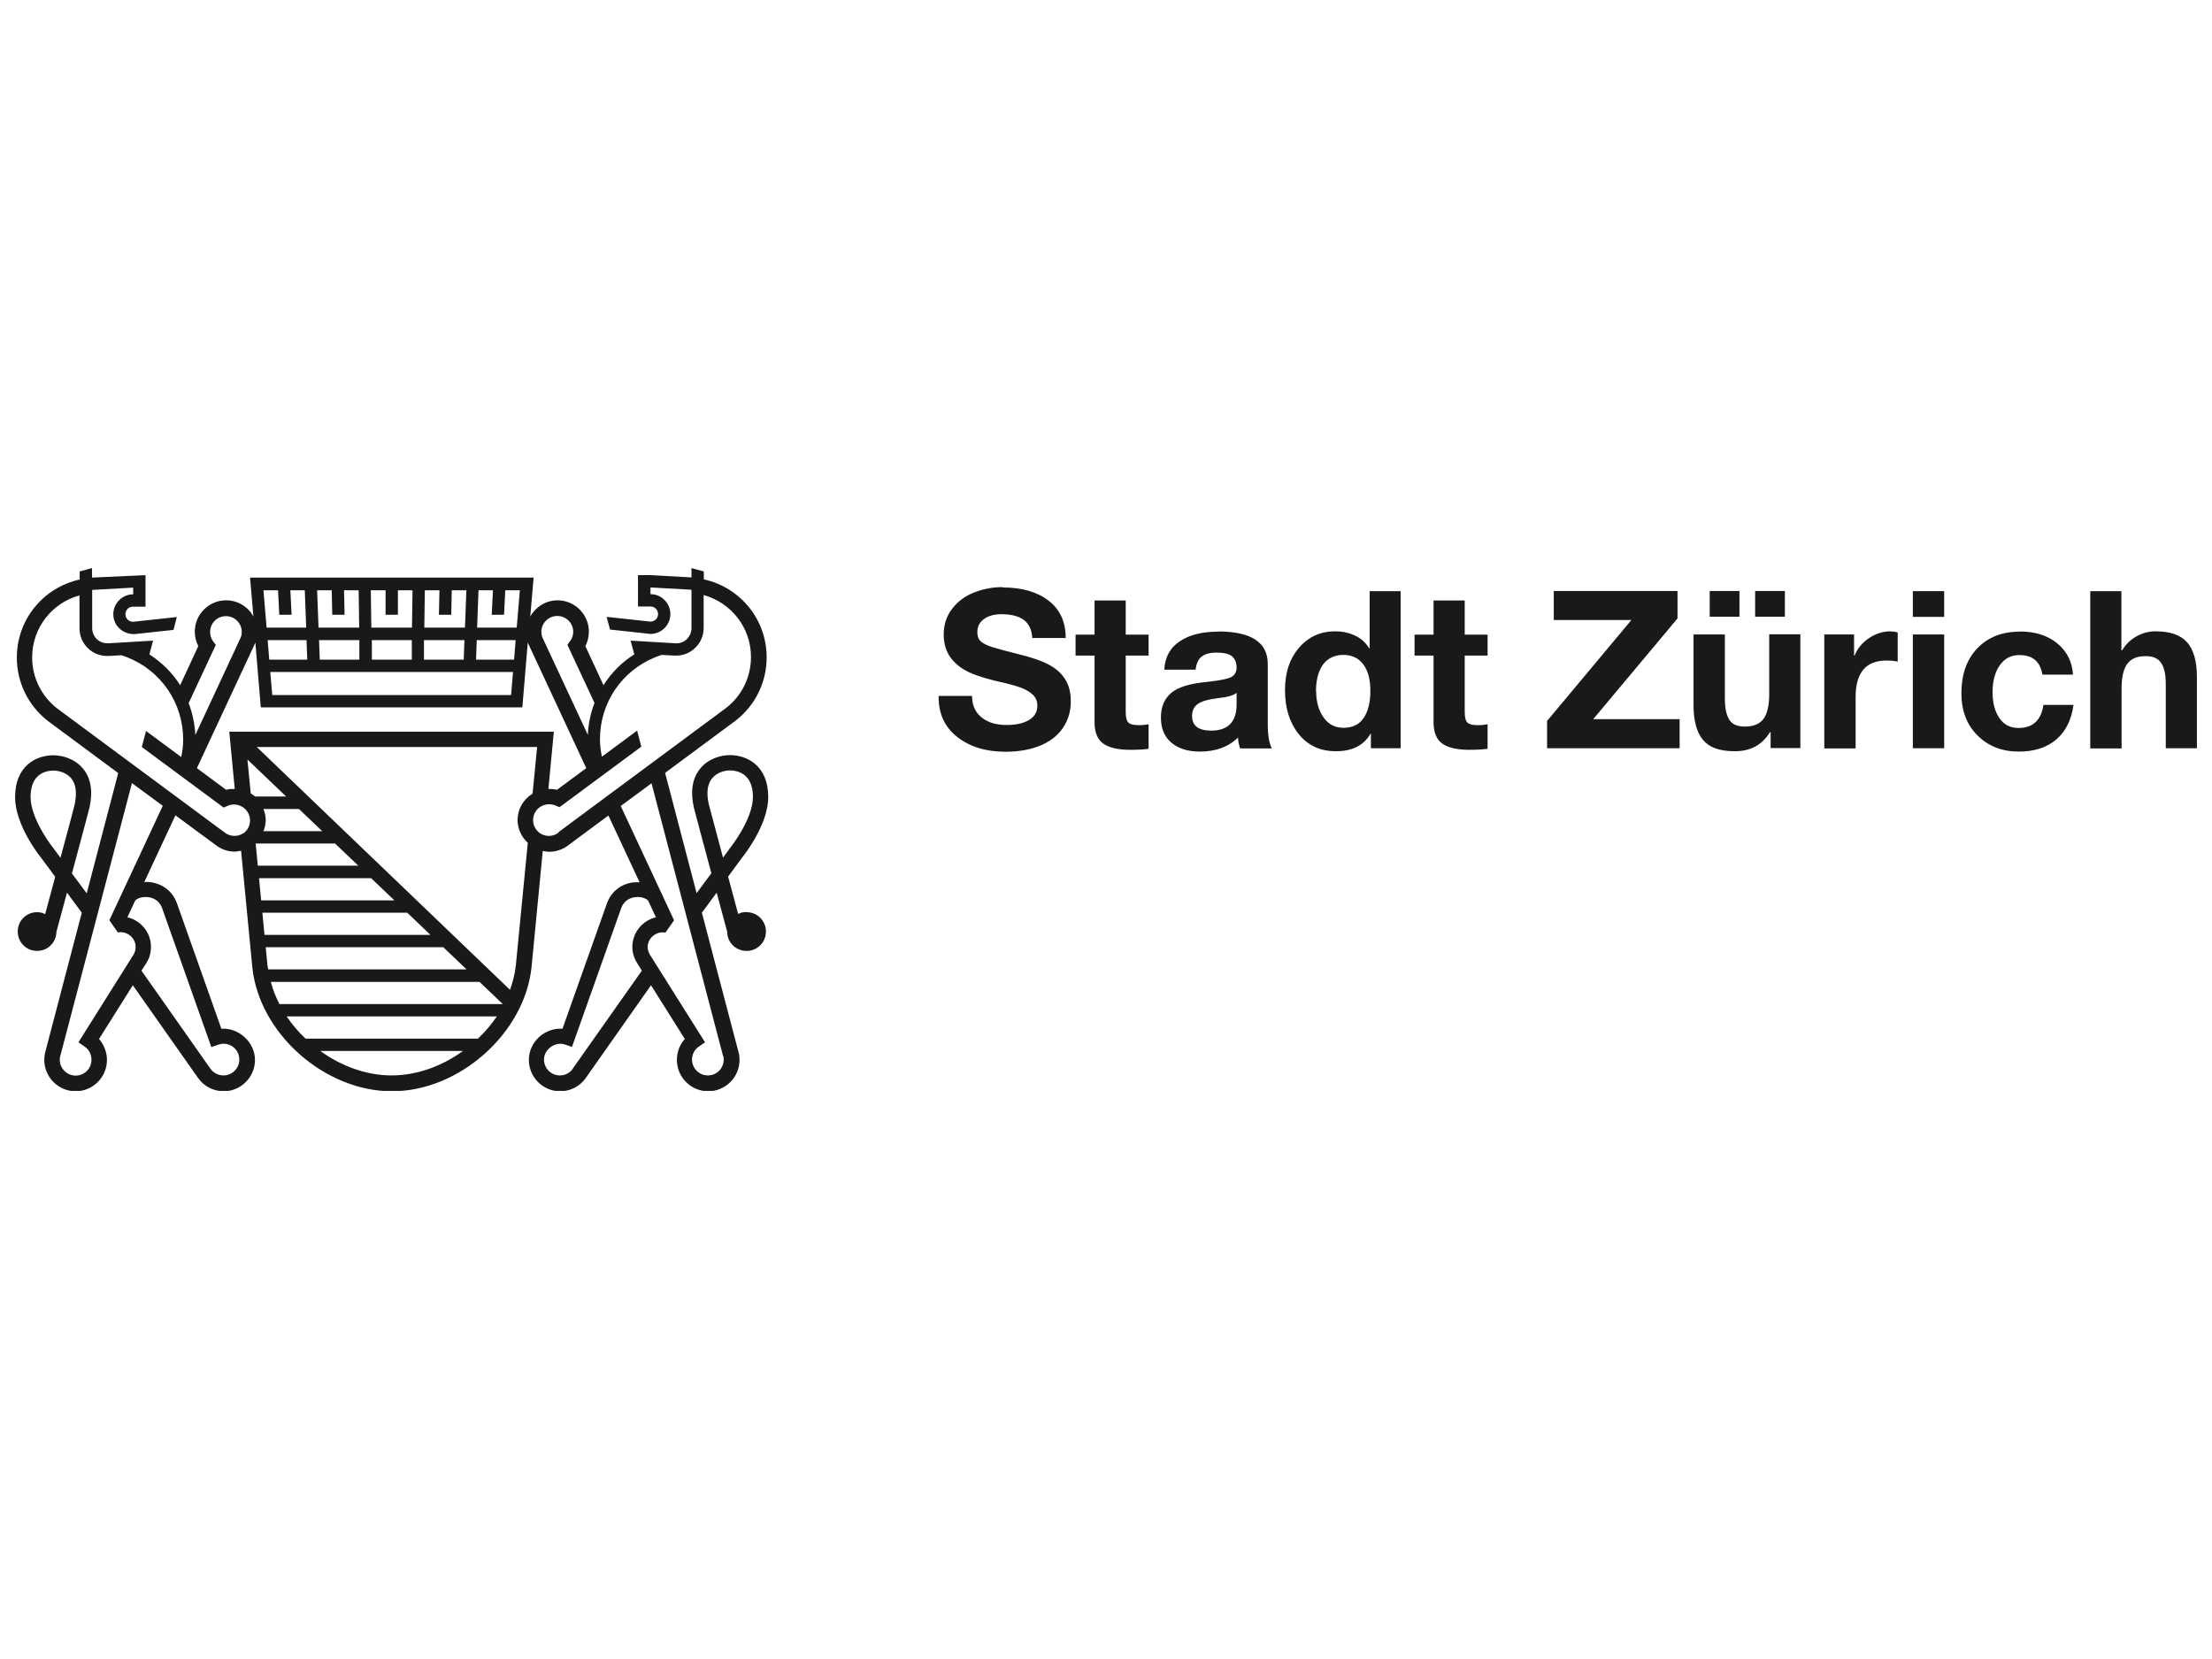
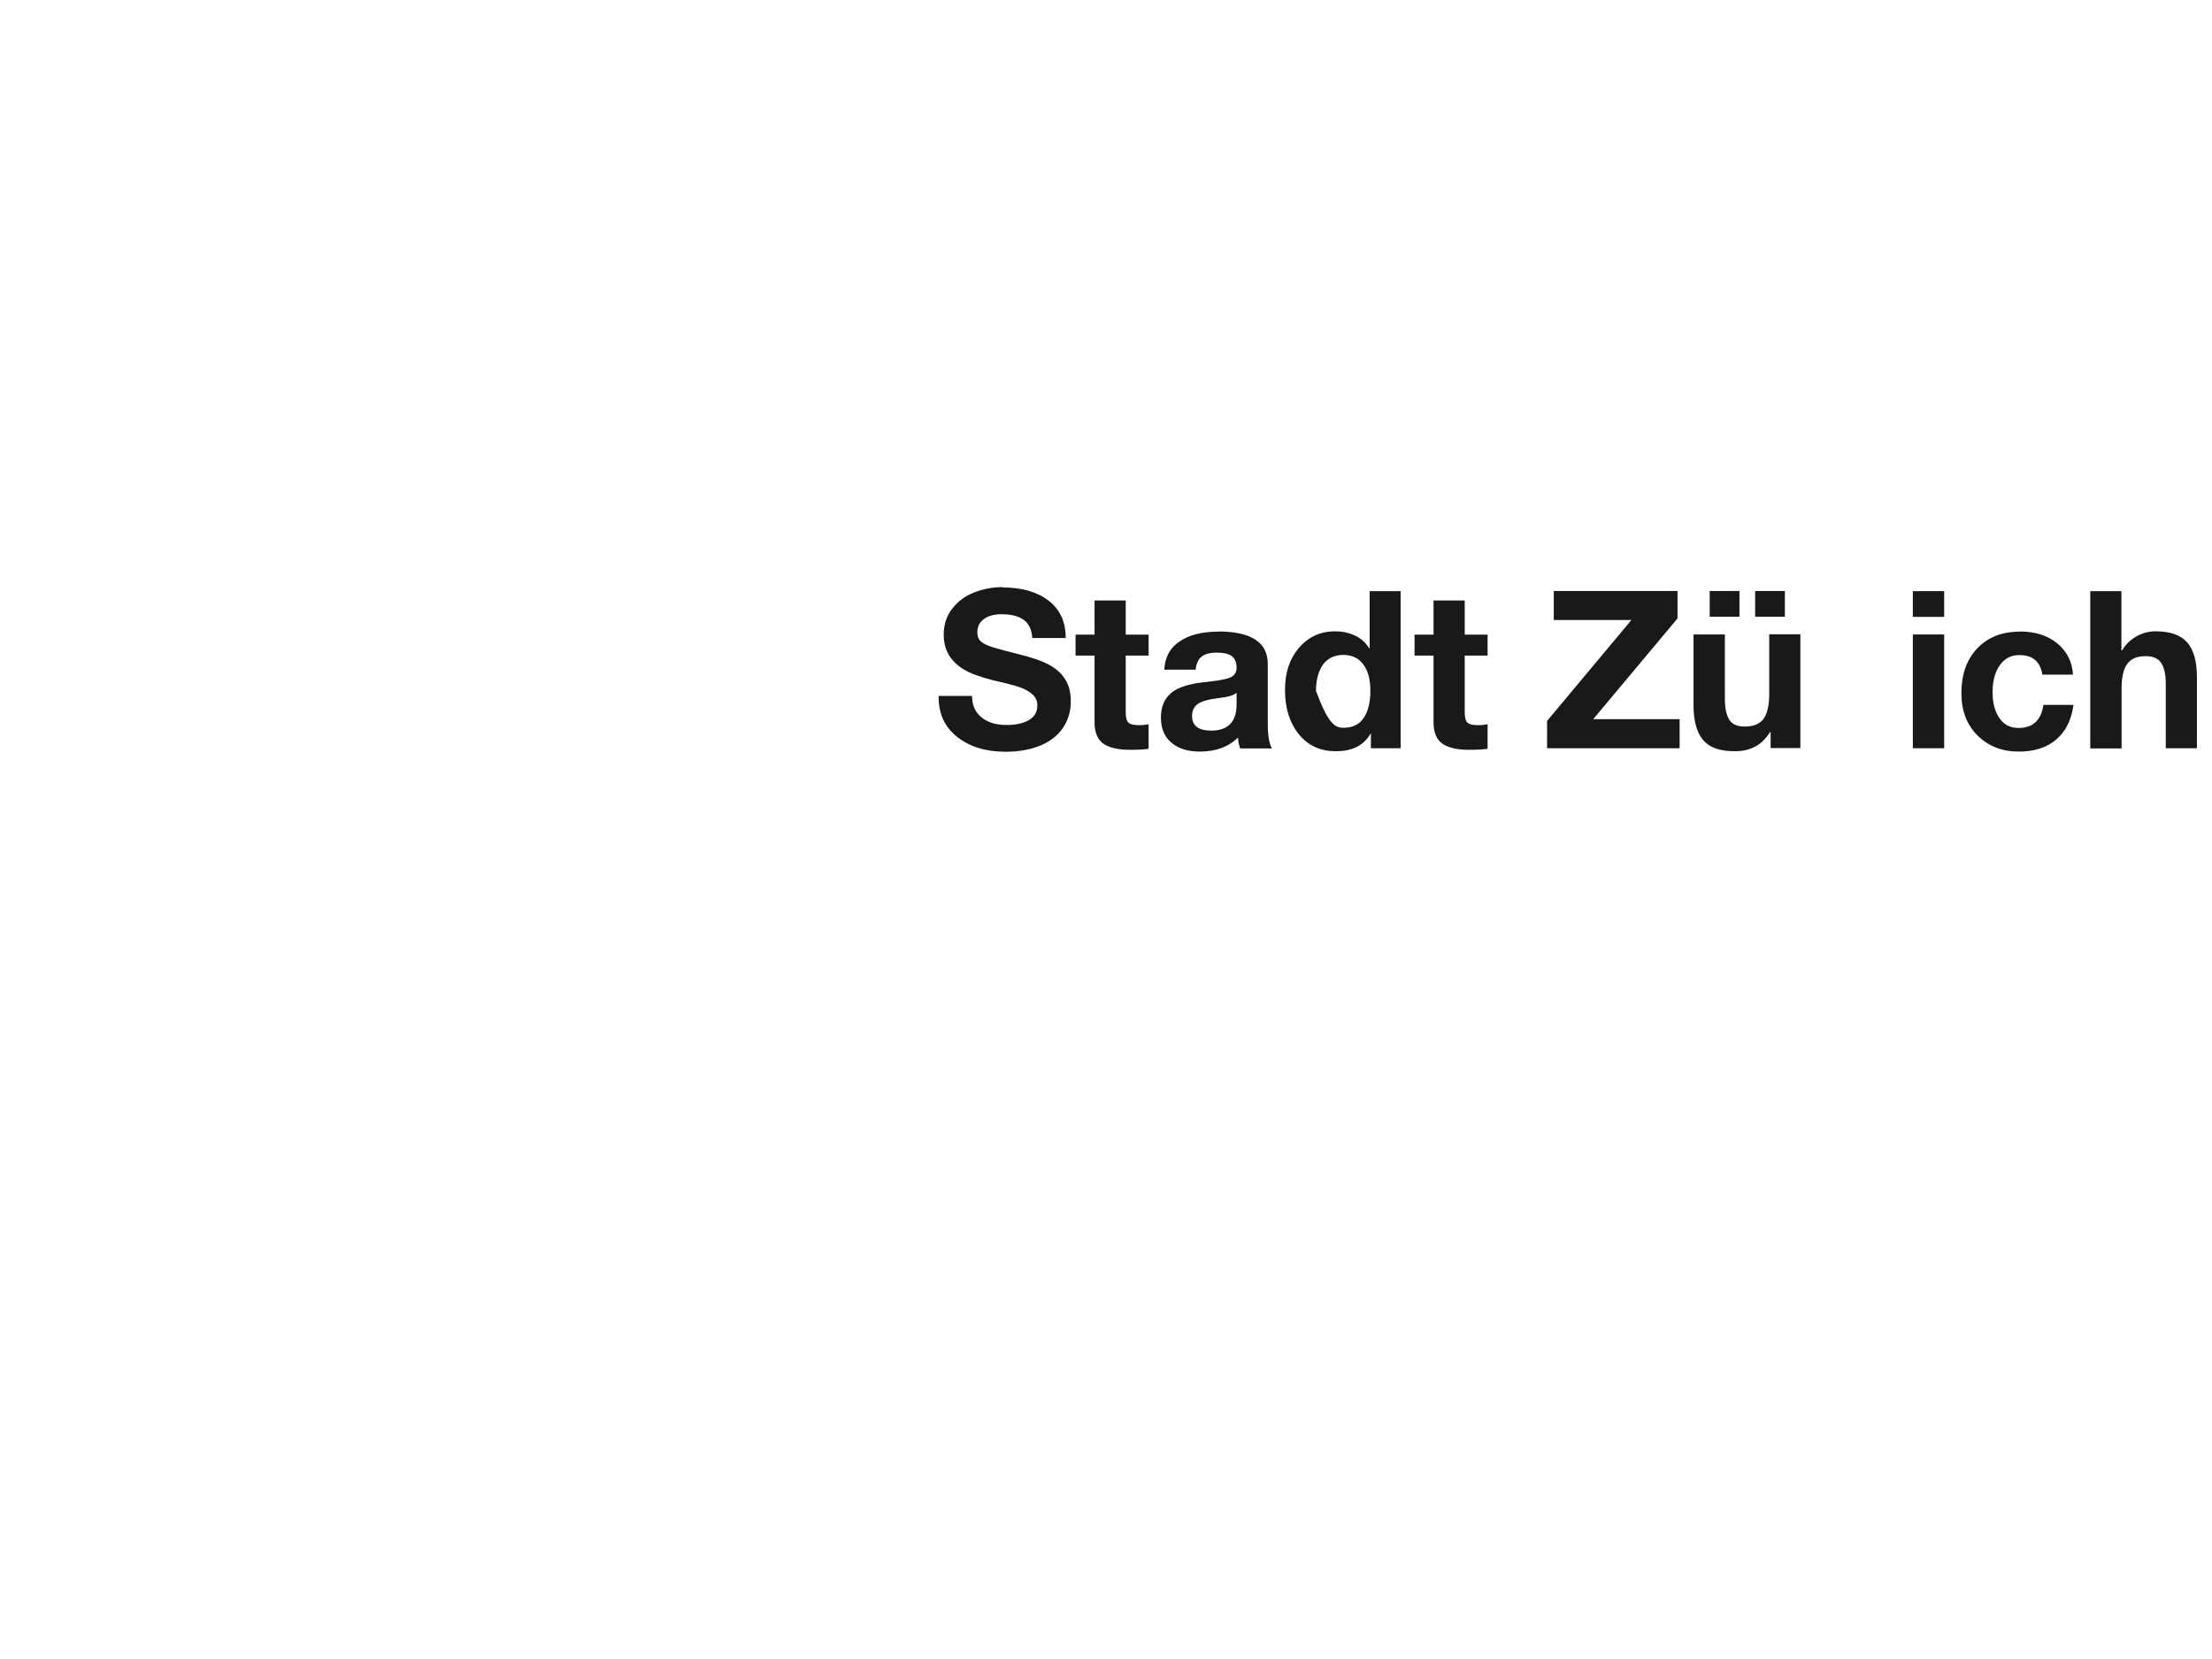
<svg xmlns="http://www.w3.org/2000/svg" width="220" height="165" viewBox="0 0 220 165" fill="none">
  <g clip-path="url(#clip0_18706_89109)">
-     <path d="M74.219 90.706C73.921 90.706 73.658 90.775 73.413 90.898C73.081 89.69 72.748 88.429 72.415 87.185L73.833 85.258C73.938 85.136 76.407 82.053 76.407 79.269C76.407 76.186 74.341 75.1 72.59 75.1C71.698 75.1 70.437 75.451 69.632 76.449C68.862 77.395 68.652 78.691 69.002 80.284C69.072 80.582 69.912 83.735 70.752 86.852L69.282 88.831L66.148 76.869L73.168 71.667C75.129 70.144 76.249 67.849 76.249 65.38C76.249 61.614 73.641 58.427 70 57.621V56.833L68.774 56.5V57.428L64.695 57.201H63.453V60.318H64.695C65.115 60.318 65.448 60.651 65.448 61.071C65.448 61.492 65.115 61.824 64.695 61.824L60.337 61.352L60.669 62.612L64.695 63.05C65.781 63.05 66.674 62.157 66.674 61.071C66.674 59.985 65.781 59.092 64.695 59.092V58.427L68.774 58.654V62.455C68.774 62.893 68.599 63.278 68.302 63.576C68.004 63.856 67.601 64.014 67.164 63.979L62.717 63.716L63.085 65.082C61.842 65.87 60.792 66.921 60.021 68.147L58.218 64.259C58.446 63.821 58.568 63.331 58.568 62.823C58.568 61.106 57.168 59.705 55.452 59.705C54.279 59.705 53.264 60.371 52.739 61.316L53.072 57.446H24.87L25.203 61.316C24.677 60.353 23.662 59.705 22.489 59.705C20.774 59.705 19.373 61.106 19.373 62.823C19.373 63.331 19.496 63.821 19.723 64.259L17.92 68.147C17.15 66.921 16.1 65.888 14.857 65.082L14.892 64.959L15.224 63.716L10.778 63.979C10.358 63.996 9.938 63.856 9.64 63.576C9.343 63.296 9.167 62.893 9.167 62.455V58.672L13.246 58.444V59.11C12.161 59.11 11.268 60.003 11.268 61.089C11.268 62.175 12.143 63.068 13.369 63.068L17.255 62.648L17.588 61.369L13.229 61.842C12.809 61.842 12.476 61.509 12.476 61.089C12.476 60.668 12.809 60.336 13.229 60.336H14.472V57.201L9.15 57.446V56.5L7.925 56.833V57.638C4.283 58.444 1.675 61.632 1.675 65.397C1.675 67.867 2.795 70.161 4.756 71.702L11.758 76.887L8.625 88.849L7.154 86.87C7.995 83.752 8.835 80.6 8.905 80.302C9.255 78.708 9.045 77.412 8.275 76.466C7.469 75.468 6.209 75.118 5.316 75.118C3.548 75.118 1.5 76.204 1.5 79.286C1.5 82.071 3.951 85.153 4.038 85.241L5.491 87.203C5.159 88.446 4.809 89.707 4.493 90.916C4.248 90.793 3.986 90.723 3.688 90.723C2.62 90.723 1.763 91.581 1.763 92.65C1.763 93.718 2.62 94.576 3.688 94.576C4.756 94.576 5.596 93.735 5.614 92.667C5.824 91.914 6.209 90.443 6.664 88.779L8.135 90.775L4.476 104.734C4.423 104.962 4.406 105.19 4.406 105.417C4.406 107.134 5.806 108.535 7.522 108.535C9.238 108.535 10.638 107.134 10.638 105.417C10.638 104.647 10.34 103.911 9.85 103.333L13.211 97.991L19.706 107.221C20.284 108.045 21.246 108.535 22.244 108.535C23.96 108.535 25.36 107.134 25.36 105.417C25.36 103.701 23.785 102.195 22.017 102.317L17.588 89.812C17.168 88.674 16.24 87.938 15.014 87.746C14.787 87.71 14.559 87.71 14.349 87.728L17.448 81.09L21.439 84.032C21.999 84.47 22.647 84.698 23.347 84.698C23.557 84.698 23.767 84.645 23.977 84.611L25.098 96.222C25.78 102.773 32.275 108.535 38.98 108.535C45.684 108.535 52.161 102.773 52.862 96.222L53.982 84.628C54.192 84.663 54.402 84.716 54.612 84.716C55.312 84.716 55.978 84.488 56.52 84.067L60.511 81.108L63.61 87.746C63.383 87.746 63.172 87.746 62.945 87.763C61.719 87.938 60.792 88.691 60.371 89.83L55.943 102.317C54.175 102.195 52.599 103.631 52.599 105.417C52.599 107.134 53.999 108.535 55.715 108.535C56.73 108.535 57.676 108.045 58.253 107.221L64.748 97.991L68.109 103.333C67.601 103.894 67.321 104.629 67.321 105.417C67.321 107.134 68.722 108.535 70.437 108.535C72.153 108.535 73.553 107.134 73.553 105.417C73.553 105.19 73.536 104.945 73.466 104.699L69.807 90.775L71.278 88.779C71.733 90.46 72.118 91.914 72.328 92.685C72.328 93.735 73.186 94.576 74.254 94.576C75.321 94.576 76.179 93.718 76.179 92.65C76.179 91.581 75.321 90.723 74.254 90.723L74.219 90.706ZM5.999 85.293L5.264 84.295C4.651 83.525 3.041 81.143 3.041 79.269C3.041 76.887 4.634 76.641 5.334 76.641C5.859 76.641 6.629 76.852 7.102 77.43C7.557 78.008 7.662 78.866 7.434 79.987C7.382 80.214 6.787 82.491 6.016 85.311L5.999 85.293ZM55.435 61.264C56.31 61.264 57.01 61.982 57.01 62.84C57.01 63.173 56.905 63.506 56.695 63.768L56.433 64.136L59.129 69.916C58.743 70.914 58.516 71.965 58.463 73.086L53.947 63.401C53.877 63.225 53.842 63.033 53.842 62.84C53.842 61.965 54.56 61.264 55.417 61.264H55.435ZM47.592 58.707H49.028L48.905 61.141H50.131L50.253 58.707H51.706L51.391 62.42H47.452L47.592 58.707ZM47.417 63.663H51.286L51.129 65.607H47.347L47.417 63.663ZM51.023 66.833L50.831 69.128H27.076L26.883 66.833H51.023ZM36.949 63.663H40.958V65.607H36.984V63.663H36.949ZM42.253 58.707H43.706L43.654 61.141H44.879L44.931 58.707H46.385L46.244 62.42H42.201L42.253 58.707ZM42.183 63.663H46.192L46.122 65.607H42.166V63.663H42.183ZM38.349 58.707V61.141H39.575V58.707H41.028L40.975 62.42H36.931L36.879 58.707H38.332H38.349ZM35.758 65.607H31.802L31.732 63.663H35.741V65.607H35.758ZM32.993 58.707L33.045 61.141H34.271L34.218 58.707H35.671L35.724 62.42H31.68L31.54 58.707H32.993ZM30.559 65.607H26.778L26.621 63.663H30.489L30.559 65.607ZM27.653 58.707L27.776 61.141H29.001L28.879 58.707H30.314L30.454 62.42H26.516L26.201 58.707H27.653ZM25.378 63.961C25.378 63.961 25.378 63.909 25.395 63.891L25.938 70.354H51.951L52.494 63.873C52.494 63.873 52.511 63.961 52.529 63.996L58.306 76.396L55.4 78.55C55.12 78.481 54.822 78.463 54.542 78.463L55.085 72.771H22.804L23.347 78.463C23.049 78.463 22.769 78.463 22.489 78.55L19.583 76.396L25.378 63.961ZM21.474 64.154L21.194 63.786C21.001 63.523 20.896 63.191 20.896 62.858C20.896 61.982 21.596 61.281 22.472 61.281C23.347 61.281 24.047 61.999 24.047 62.858C24.047 63.05 24.012 63.243 23.96 63.366L19.426 73.104C19.373 72 19.146 70.932 18.761 69.933L21.456 64.154H21.474ZM14.769 89.234C15.154 89.287 15.82 89.497 16.117 90.303L21.019 104.139L21.736 103.894C21.894 103.841 22.052 103.806 22.227 103.806C23.102 103.806 23.802 104.507 23.802 105.382C23.802 106.258 23.084 106.959 22.227 106.959C21.719 106.959 21.229 106.714 20.931 106.293L14.069 96.538L14.577 95.75C14.874 95.277 15.014 94.734 15.014 94.173C15.014 92.737 14.017 91.546 12.669 91.231L13.439 89.585C13.631 89.339 14.174 89.147 14.769 89.234ZM10.866 91.511L11.723 92.737C12.599 92.562 13.491 93.263 13.491 94.173C13.491 94.454 13.421 94.716 13.281 94.944L7.802 103.666L8.415 104.086C8.852 104.384 9.097 104.875 9.097 105.4C9.097 106.276 8.397 106.976 7.522 106.976C6.647 106.976 5.946 106.258 5.946 105.4C5.946 105.277 5.946 105.172 5.981 105.085L13.124 77.885L16.187 80.144L10.883 91.511H10.866ZM24.187 82.877C23.645 83.244 22.874 83.227 22.332 82.789L5.684 70.459C4.108 69.233 3.198 67.376 3.198 65.38C3.198 62.455 5.159 59.968 7.907 59.215V62.472C7.907 63.243 8.205 63.961 8.765 64.487C9.273 64.977 9.938 65.24 10.655 65.24C10.708 65.24 10.761 65.24 10.813 65.24L12.073 65.17C12.248 65.222 12.581 65.345 12.669 65.38C16.03 66.711 18.218 69.933 18.218 73.559C18.218 74.137 18.148 74.715 18.025 75.293L14.524 72.701L14.104 74.294L22.244 80.32L22.647 80.144C23.049 79.969 23.505 79.969 23.89 80.144C24.485 80.389 24.87 80.968 24.87 81.598C24.87 82.123 24.608 82.614 24.17 82.912L24.187 82.877ZM24.94 78.936L24.608 75.538L28.459 79.216H25.378C25.255 79.111 25.098 79.023 24.958 78.918L24.94 78.936ZM26.201 80.46H29.737L32.047 82.666H26.201C26.34 82.316 26.428 81.948 26.428 81.563C26.428 81.178 26.34 80.81 26.201 80.46ZM25.43 83.892H33.325L35.636 86.099H25.64L25.43 83.892ZM25.763 87.343H36.914L39.225 89.549H25.973L25.763 87.343ZM26.095 90.775H40.503L42.813 92.982H26.305L26.095 90.775ZM26.603 96.03L26.428 94.208H44.091L46.402 96.415H26.673C26.656 96.275 26.621 96.152 26.603 96.012V96.03ZM38.962 106.959C36.424 106.959 33.938 106.03 31.855 104.524H46.052C43.969 106.03 41.483 106.959 38.945 106.959H38.962ZM47.522 103.298H30.384C29.684 102.633 29.036 101.88 28.511 101.091H49.413C48.87 101.897 48.24 102.633 47.54 103.298H47.522ZM27.794 99.865C27.426 99.147 27.128 98.412 26.936 97.659H47.697L50.008 99.865H27.811H27.794ZM51.479 81.563C51.479 82.439 51.864 83.244 52.494 83.822L51.304 96.012C51.216 96.835 51.006 97.659 50.726 98.447L25.535 74.294H53.422L52.967 78.936C52.056 79.496 51.479 80.46 51.479 81.546V81.563ZM55.557 82.806C55.032 83.227 54.262 83.244 53.719 82.877C53.282 82.579 53.019 82.088 53.019 81.563C53.019 80.915 53.404 80.355 53.999 80.109C54.385 79.952 54.84 79.952 55.242 80.109L55.645 80.284L63.785 74.26L63.365 72.666L59.864 75.258C59.741 74.68 59.671 74.119 59.671 73.524C59.671 69.898 61.842 66.693 65.221 65.345C65.308 65.31 65.641 65.187 65.816 65.135L67.076 65.205C67.076 65.205 67.181 65.205 67.234 65.205C67.951 65.205 68.617 64.942 69.124 64.451C69.684 63.926 69.982 63.225 69.982 62.437V59.18C72.748 59.95 74.691 62.437 74.691 65.345C74.691 67.341 73.781 69.198 72.223 70.406L55.557 82.754V82.806ZM56.975 106.293C56.678 106.714 56.205 106.959 55.68 106.959C54.805 106.959 54.105 106.241 54.105 105.382C54.105 104.332 55.242 103.578 56.17 103.876L56.888 104.121L61.789 90.303C62.087 89.497 62.752 89.287 63.137 89.234C63.715 89.147 64.258 89.339 64.468 89.585L65.238 91.231C63.908 91.546 62.892 92.737 62.892 94.173C62.892 94.734 63.05 95.277 63.347 95.75L63.838 96.538L56.958 106.293H56.975ZM71.943 105.032C71.96 105.137 71.978 105.26 71.978 105.382C71.978 106.258 71.278 106.959 70.402 106.959C69.527 106.959 68.827 106.241 68.827 105.382C68.827 104.857 69.089 104.367 69.509 104.086L70.122 103.666L64.643 94.961C64.503 94.734 64.415 94.454 64.415 94.191C64.415 93.28 65.308 92.579 66.183 92.755L67.041 91.529L61.737 80.162L64.8 77.903L71.925 105.067L71.943 105.032ZM71.908 85.293C71.155 82.474 70.542 80.197 70.49 79.969C70.245 78.848 70.35 77.99 70.822 77.412C71.295 76.834 72.065 76.624 72.59 76.624C73.273 76.624 74.884 76.887 74.884 79.251C74.884 81.493 72.678 84.243 72.643 84.295L71.925 85.276L71.908 85.293Z" fill="black" fill-opacity="0.9" />
    <path d="M99.724 58.427C101.632 58.427 103.155 58.864 104.293 59.74C105.431 60.616 105.991 61.859 105.991 63.453H102.665C102.63 62.665 102.35 62.07 101.86 61.684C101.37 61.299 100.617 61.089 99.602 61.089C98.884 61.089 98.306 61.246 97.868 61.562C97.431 61.877 97.203 62.315 97.203 62.858C97.203 63.313 97.343 63.646 97.606 63.839C97.868 64.049 98.254 64.224 98.761 64.382C99.269 64.539 100.127 64.767 101.37 65.082C102.665 65.397 103.663 65.748 104.363 66.133C105.063 66.518 105.588 66.991 105.956 67.587C106.324 68.182 106.499 68.9 106.499 69.758C106.499 70.757 106.236 71.632 105.711 72.403C105.186 73.174 104.416 73.769 103.418 74.172C102.402 74.575 101.282 74.767 100.004 74.767C98.061 74.767 96.468 74.277 95.225 73.314C93.982 72.35 93.352 71.019 93.352 69.32V69.215H96.678C96.678 70.144 96.993 70.844 97.623 71.352C98.254 71.86 99.076 72.105 100.109 72.105C101.037 72.105 101.772 71.948 102.332 71.615C102.893 71.282 103.173 70.809 103.173 70.161C103.173 69.741 103.015 69.373 102.718 69.093C102.402 68.795 102 68.567 101.492 68.375C100.985 68.2 100.127 67.954 98.901 67.692C97.501 67.341 96.486 66.974 95.838 66.571C95.19 66.168 94.7 65.695 94.367 65.135C94.035 64.574 93.86 63.891 93.86 63.103C93.86 62.122 94.14 61.264 94.7 60.546C95.26 59.81 95.995 59.267 96.906 58.917C97.816 58.567 98.744 58.392 99.707 58.392L99.724 58.427Z" fill="black" fill-opacity="0.9" />
    <path d="M111.961 59.723V63.12H114.237V65.205H111.961V70.809C111.961 71.335 112.048 71.685 112.223 71.86C112.398 72.035 112.749 72.123 113.274 72.123C113.659 72.123 113.974 72.088 114.237 72.035V74.47C113.799 74.54 113.186 74.575 112.398 74.575C111.208 74.575 110.315 74.365 109.738 73.962C109.16 73.559 108.862 72.841 108.862 71.843V65.205H106.972V63.12H108.862V59.723H111.961Z" fill="black" fill-opacity="0.9" />
    <path d="M121.151 62.805C124.442 62.805 126.088 63.891 126.088 66.028V72.018C126.088 73.121 126.228 73.927 126.49 74.435H123.339C123.217 74.084 123.147 73.717 123.129 73.349C122.202 74.277 120.941 74.75 119.313 74.75C118.14 74.75 117.195 74.452 116.495 73.857C115.795 73.261 115.462 72.421 115.462 71.37C115.462 70.319 115.795 69.531 116.442 68.953C117.107 68.357 118.333 67.972 120.101 67.814C121.361 67.674 122.149 67.516 122.482 67.324C122.814 67.131 122.989 66.816 122.989 66.413C122.989 65.905 122.832 65.52 122.534 65.275C122.237 65.029 121.711 64.907 120.994 64.907C120.328 64.907 119.838 65.047 119.506 65.31C119.173 65.572 118.981 66.01 118.911 66.606H115.795C115.865 65.362 116.372 64.416 117.335 63.786C118.28 63.138 119.558 62.823 121.151 62.823V62.805ZM118.56 71.212C118.56 72.175 119.191 72.666 120.469 72.666C122.132 72.666 122.972 71.79 122.989 70.109V68.9C122.744 69.145 122.114 69.338 121.099 69.443C120.223 69.548 119.576 69.723 119.173 69.986C118.77 70.249 118.56 70.652 118.56 71.23V71.212Z" fill="black" fill-opacity="0.9" />
-     <path d="M139.304 58.794V74.417H136.346V72.963H136.311C135.646 74.137 134.49 74.715 132.88 74.715C131.269 74.715 130.079 74.137 129.169 73.016C128.258 71.878 127.803 70.424 127.803 68.655C127.803 66.886 128.258 65.52 129.186 64.434C130.114 63.348 131.322 62.788 132.81 62.788C133.493 62.788 134.14 62.928 134.753 63.208C135.366 63.488 135.821 63.909 136.171 64.469H136.223V58.794H139.322H139.304ZM130.902 68.76C130.902 69.793 131.147 70.652 131.637 71.352C132.127 72.053 132.792 72.385 133.633 72.385C134.525 72.385 135.191 72.053 135.628 71.405C136.066 70.757 136.293 69.864 136.293 68.725C136.293 67.587 136.066 66.711 135.593 66.08C135.121 65.45 134.455 65.135 133.598 65.135C132.74 65.135 132.04 65.467 131.567 66.115C131.112 66.781 130.884 67.657 130.884 68.743L130.902 68.76Z" fill="black" fill-opacity="0.9" />
+     <path d="M139.304 58.794V74.417H136.346V72.963H136.311C135.646 74.137 134.49 74.715 132.88 74.715C131.269 74.715 130.079 74.137 129.169 73.016C128.258 71.878 127.803 70.424 127.803 68.655C127.803 66.886 128.258 65.52 129.186 64.434C130.114 63.348 131.322 62.788 132.81 62.788C133.493 62.788 134.14 62.928 134.753 63.208C135.366 63.488 135.821 63.909 136.171 64.469H136.223V58.794H139.322H139.304ZM130.902 68.76C132.127 72.053 132.792 72.385 133.633 72.385C134.525 72.385 135.191 72.053 135.628 71.405C136.066 70.757 136.293 69.864 136.293 68.725C136.293 67.587 136.066 66.711 135.593 66.08C135.121 65.45 134.455 65.135 133.598 65.135C132.74 65.135 132.04 65.467 131.567 66.115C131.112 66.781 130.884 67.657 130.884 68.743L130.902 68.76Z" fill="black" fill-opacity="0.9" />
    <path d="M145.677 59.723V63.12H147.952V65.205H145.677V70.809C145.677 71.335 145.764 71.685 145.939 71.86C146.114 72.035 146.464 72.123 146.99 72.123C147.375 72.123 147.69 72.088 147.952 72.035V74.47C147.515 74.54 146.902 74.575 146.114 74.575C144.924 74.575 144.031 74.365 143.453 73.962C142.876 73.559 142.578 72.841 142.578 71.843V65.205H140.688V63.12H142.578V59.723H145.677Z" fill="black" fill-opacity="0.9" />
    <path d="M166.841 58.794V61.509L158.456 71.527H167.051V74.417H153.869V71.702L162.254 61.667H154.534V58.777H166.841V58.794Z" fill="black" fill-opacity="0.9" />
    <path d="M171.55 63.103V69.513C171.55 70.389 171.69 71.072 171.97 71.545C172.25 72.035 172.775 72.263 173.545 72.263C174.403 72.263 175.016 72 175.401 71.492C175.768 70.984 175.961 70.161 175.961 69.04V63.085H179.06V74.4H176.101V72.823H176.031C175.261 74.084 174.105 74.715 172.547 74.715C170.989 74.715 170.027 74.347 169.379 73.594C168.749 72.841 168.434 71.685 168.434 70.126V63.103H171.55ZM173.003 58.777V61.334H170.044V58.777H173.003ZM177.519 58.777V61.334H174.561V58.777H177.519Z" fill="black" fill-opacity="0.9" />
-     <path d="M188.058 62.805C188.32 62.805 188.548 62.84 188.74 62.91V65.8C188.408 65.73 188.04 65.695 187.62 65.695C185.572 65.695 184.556 66.903 184.556 69.338V74.435H181.44V63.103H184.399V65.205H184.451C184.749 64.469 185.239 63.891 185.904 63.453C186.57 63.015 187.287 62.788 188.058 62.788V62.805Z" fill="black" fill-opacity="0.9" />
    <path d="M193.362 58.794V61.352H190.246V58.794H193.362ZM193.362 63.103V74.417H190.246V63.103H193.362Z" fill="black" fill-opacity="0.9" />
    <path d="M200.854 62.805C202.395 62.805 203.637 63.191 204.6 63.979C205.563 64.767 206.088 65.8 206.176 67.096H203.13C202.92 65.8 202.167 65.152 200.837 65.152C200.014 65.152 199.366 65.485 198.893 66.168C198.421 66.834 198.176 67.727 198.176 68.83C198.176 69.933 198.403 70.757 198.858 71.422C199.314 72.088 199.944 72.403 200.766 72.403C202.184 72.403 203.007 71.632 203.235 70.109H206.228C206.018 71.615 205.44 72.753 204.495 73.559C203.55 74.365 202.307 74.75 200.784 74.75C199.103 74.75 197.738 74.207 196.67 73.139C195.602 72.07 195.077 70.669 195.077 68.953C195.077 67.079 195.602 65.59 196.653 64.487C197.703 63.383 199.103 62.823 200.854 62.823V62.805Z" fill="black" fill-opacity="0.9" />
    <path d="M210.99 58.794V64.679H211.06C211.41 64.101 211.883 63.628 212.478 63.296C213.073 62.963 213.703 62.788 214.386 62.788C215.839 62.788 216.872 63.156 217.52 63.874C218.167 64.609 218.5 65.765 218.5 67.341V74.417H215.402V67.989C215.402 67.061 215.244 66.378 214.946 65.94C214.649 65.485 214.141 65.257 213.406 65.257C212.566 65.257 211.97 65.502 211.585 66.01C211.2 66.518 211.008 67.341 211.008 68.497V74.435H207.892V58.794H211.008H210.99Z" fill="black" fill-opacity="0.9" />
  </g>
  <defs>
    <clipPath id="clip0_18706_89109">
      <rect width="217" height="52" fill="white" transform="translate(1.5 56.5)" />
    </clipPath>
  </defs>
</svg>